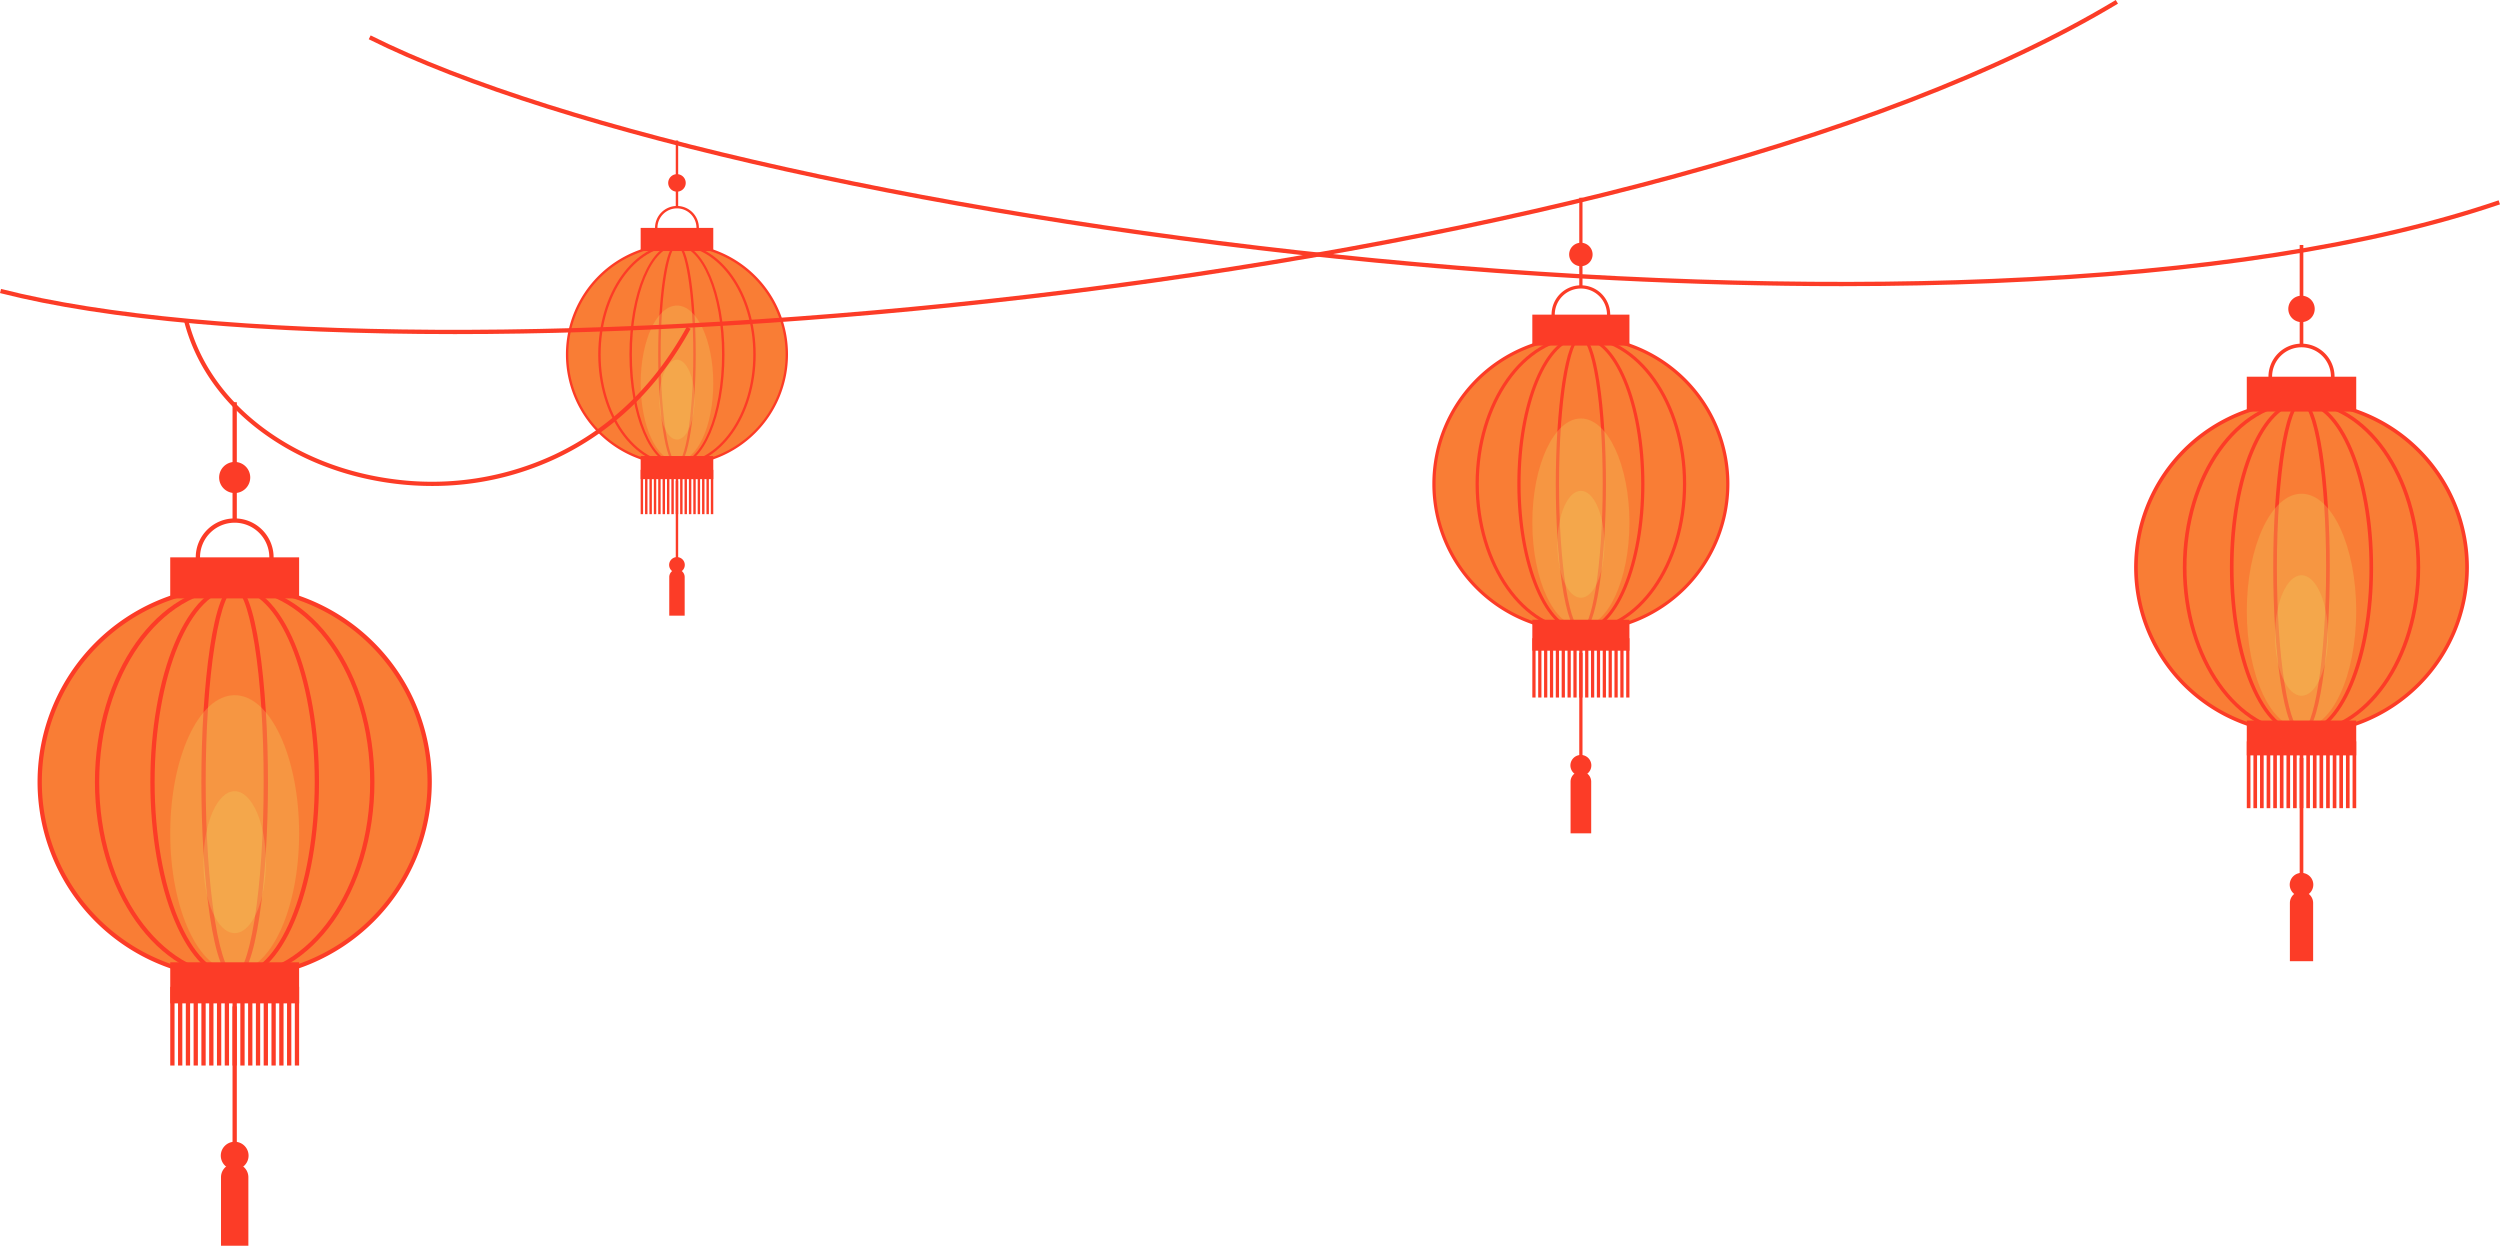
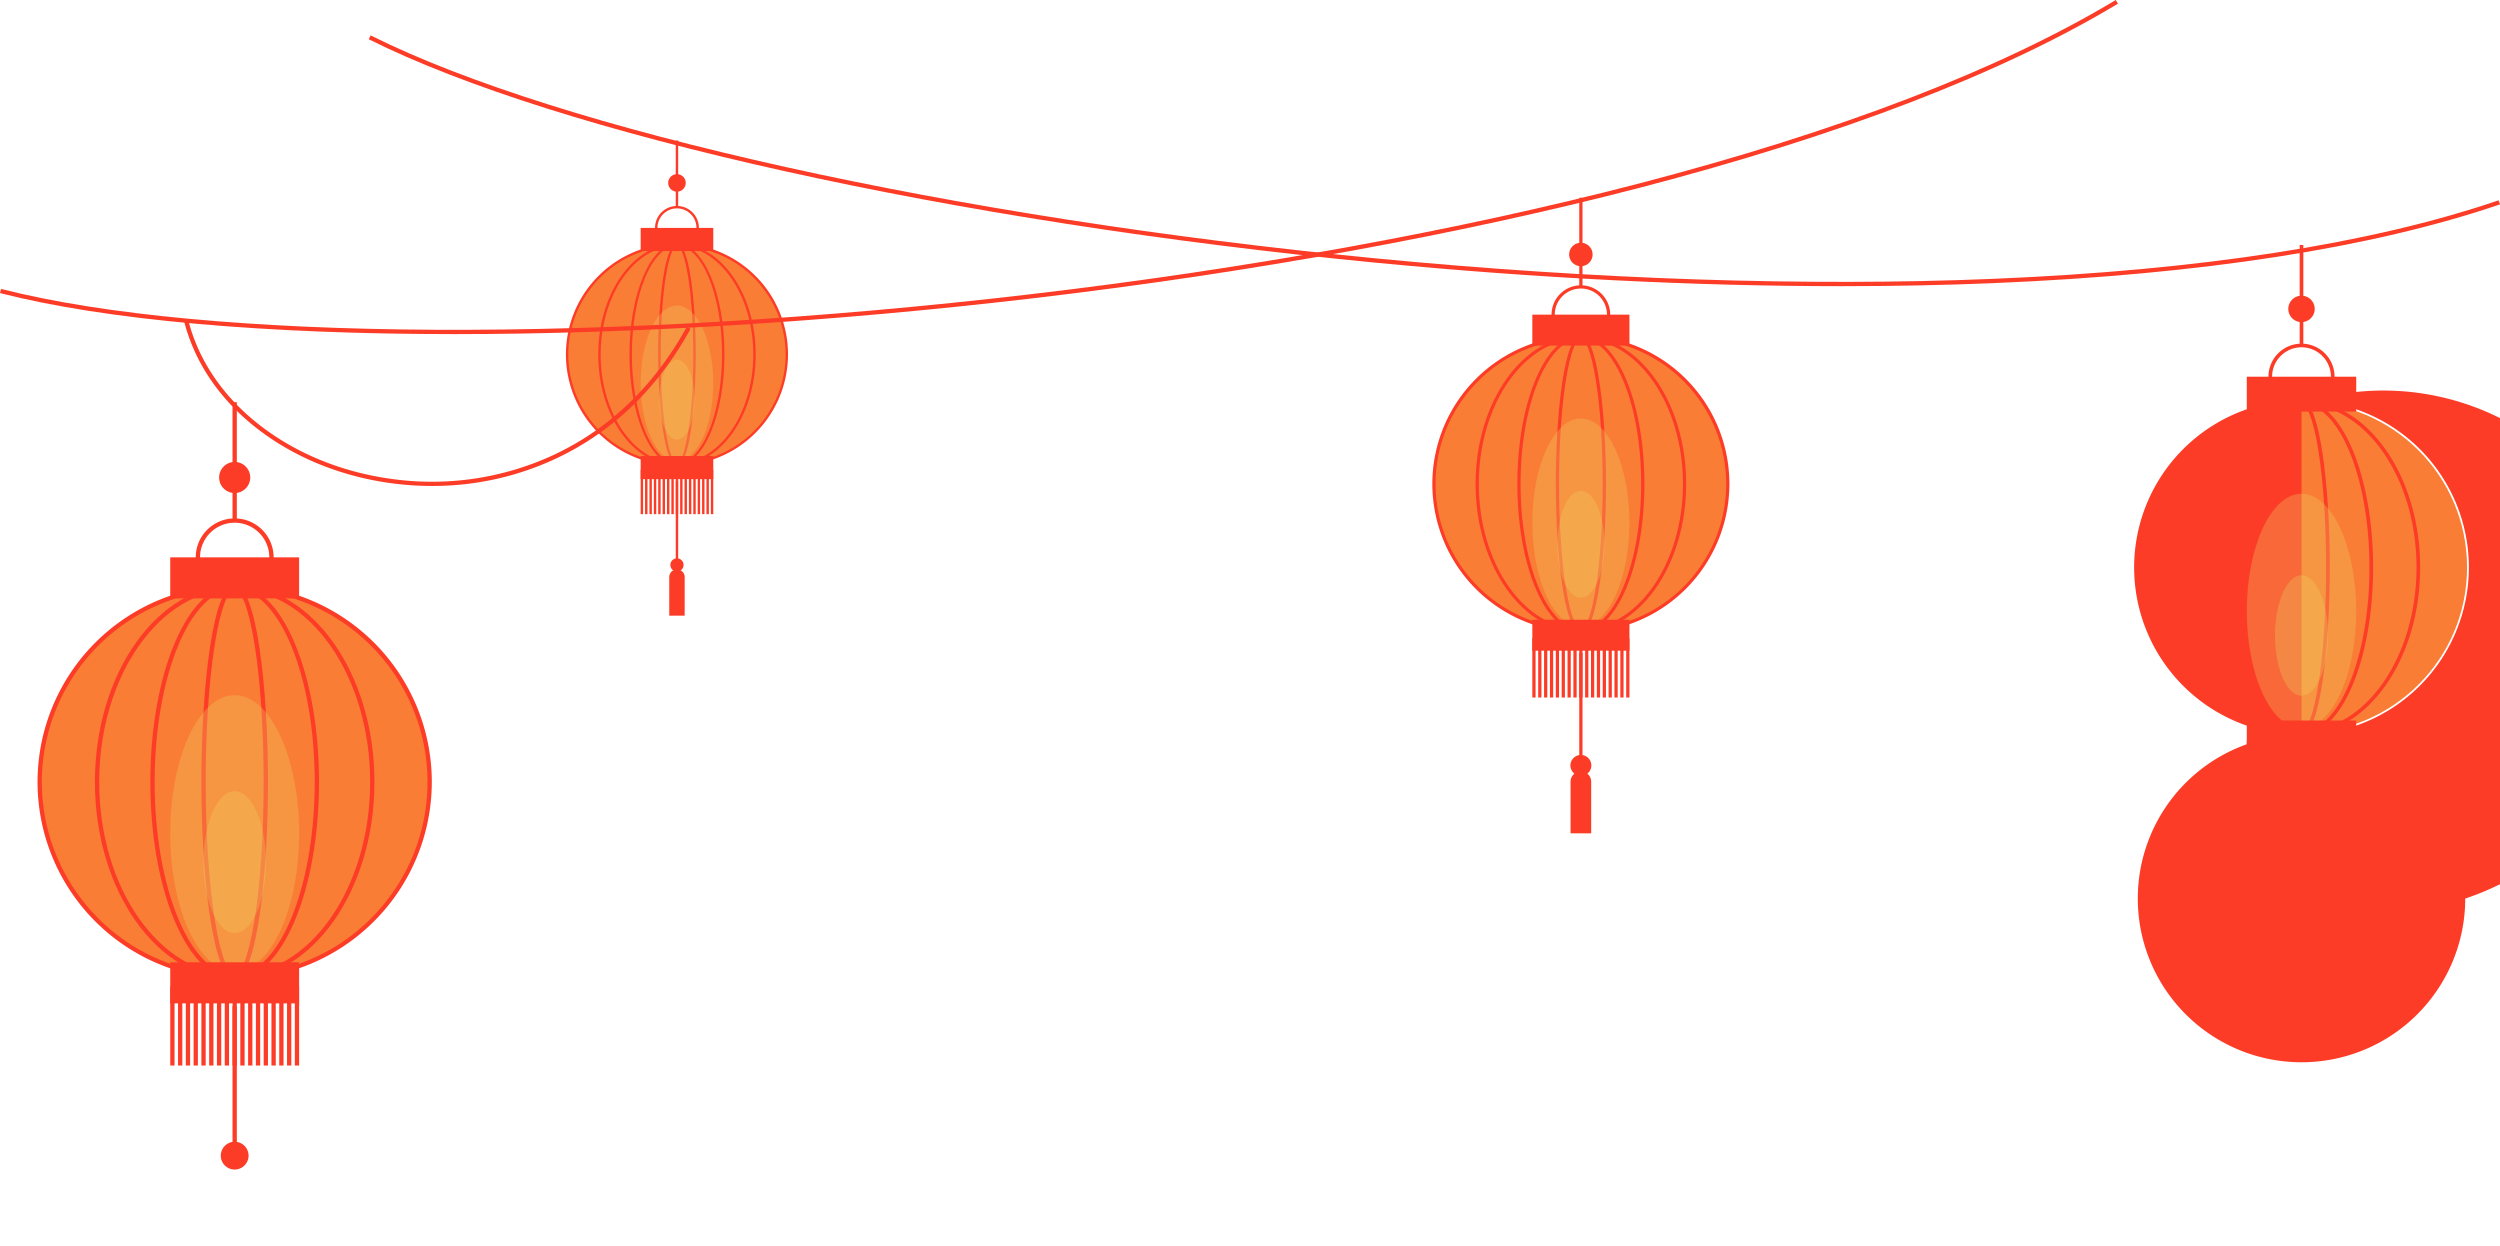
<svg xmlns="http://www.w3.org/2000/svg" viewBox="0 0 1452.199 723.64" width="100%" style="vertical-align: middle; max-width: 100%; width: 100%;">
  <g>
    <g>
      <circle cx="136.32" cy="454.263" r="113.26" fill="rgb(249,125,53)">
     </circle>
      <path d="M136.319,568.771A114.508,114.508,0,1,1,250.827,454.263,114.637,114.637,0,0,1,136.319,568.771Zm0-226.52A112.012,112.012,0,1,0,248.331,454.263,112.139,112.139,0,0,0,136.319,342.251Z" fill="rgb(252,60,39)">
     </path>
      <path d="M136.319,568.771c-44.765,0-81.185-51.368-81.185-114.508s36.42-114.508,81.185-114.508,81.186,51.369,81.186,114.508S181.085,568.771,136.319,568.771Zm0-226.52c-43.389,0-78.689,50.249-78.689,112.012s35.3,112.012,78.689,112.012,78.69-50.249,78.69-112.012S179.709,342.251,136.319,342.251Z" fill="rgb(252,60,39)">
     </path>
      <path d="M136.319,568.771c-13.286,0-25.682-12.052-34.907-33.936-9.079-21.542-14.08-50.156-14.08-80.572s5-59.03,14.08-80.572c9.225-21.883,21.621-33.936,34.907-33.936S162,351.808,171.227,373.691c9.08,21.542,14.081,50.157,14.081,80.572s-5,59.03-14.081,80.572C162,556.719,149.6,568.771,136.319,568.771Zm0-226.52c-25.635,0-46.491,50.249-46.491,112.012s20.856,112.012,46.491,112.012,46.493-50.249,46.493-112.012S161.955,342.251,136.319,342.251Z" fill="rgb(252,60,39)">
     </path>
      <path d="M136.319,568.771c-12.561,0-19.339-59-19.339-114.508s6.778-114.508,19.339-114.508,19.339,59,19.339,114.508S148.881,568.771,136.319,568.771Zm0-226.52c-3.107,0-7.776,8.439-11.559,32.122-3.407,21.329-5.283,49.7-5.283,79.89s1.876,58.561,5.283,79.89c3.783,23.683,8.452,32.122,11.559,32.122s7.777-8.439,11.56-32.122c3.407-21.329,5.283-49.7,5.283-79.89s-1.876-58.561-5.283-79.89C144.1,350.69,139.427,342.251,136.319,342.251Z" fill="rgb(252,60,39)">
     </path>
-       <path d="M136.32,675.876h0a7.952,7.952,0,0,1,7.952,7.952V723.64a0,0,0,0,1,0,0h-15.9a0,0,0,0,1,0,0V683.828A7.952,7.952,0,0,1,136.32,675.876Z" fill="rgb(252,60,39)">
-      </path>
      <g style="opacity:0.29">
        <ellipse cx="136.32" cy="484.06" rx="37.438" ry="80.243" fill="rgb(237,210,95)">
      </ellipse>
      </g>
      <g style="opacity:0.29">
        <ellipse cx="136.32" cy="500.814" rx="18.13" ry="41.212" fill="rgb(237,210,95)">
      </ellipse>
      </g>
      <rect x="135.071" y="233.638" width="2.496" height="68.746" fill="rgb(252,60,39)">
     </rect>
      <path d="M136.319,346.371a22.618,22.618,0,1,1,22.618-22.618A22.643,22.643,0,0,1,136.319,346.371Zm0-42.739a20.122,20.122,0,1,0,20.121,20.121A20.144,20.144,0,0,0,136.319,303.632Z" fill="rgb(252,60,39)">
     </path>
      <circle cx="136.32" cy="277.37" r="7.786" fill="rgb(252,60,39)">
     </circle>
      <path d="M136.319,286.4a9.034,9.034,0,1,1,9.035-9.034A9.043,9.043,0,0,1,136.319,286.4Zm0-15.571a6.538,6.538,0,1,0,6.538,6.537A6.544,6.544,0,0,0,136.319,270.833Z" fill="rgb(252,60,39)">
     </path>
      <rect x="135.071" y="584.574" width="2.496" height="86.72" fill="rgb(252,60,39)">
     </rect>
      <circle cx="136.32" cy="671.293" r="6.82" fill="rgb(252,60,39)">
     </circle>
      <path d="M136.319,679.361a8.068,8.068,0,1,1,8.069-8.068A8.077,8.077,0,0,1,136.319,679.361Zm0-13.639a5.572,5.572,0,1,0,5.573,5.571A5.577,5.577,0,0,0,136.319,665.722Z" fill="rgb(252,60,39)">
     </path>
      <rect x="98.89" y="573.227" width="2.496" height="45.72" fill="rgb(252,60,39)">
     </rect>
      <rect x="103.412" y="573.227" width="2.496" height="45.72" fill="rgb(252,60,39)">
     </rect>
      <rect x="107.935" y="573.227" width="2.496" height="45.72" fill="rgb(252,60,39)">
     </rect>
      <rect x="112.458" y="573.227" width="2.496" height="45.72" fill="rgb(252,60,39)">
     </rect>
      <rect x="116.98" y="573.227" width="2.496" height="45.72" fill="rgb(252,60,39)">
     </rect>
      <rect x="121.503" y="573.227" width="2.496" height="45.72" fill="rgb(252,60,39)">
     </rect>
      <rect x="126.026" y="573.227" width="2.496" height="45.72" fill="rgb(252,60,39)">
     </rect>
      <rect x="130.549" y="573.227" width="2.496" height="45.72" fill="rgb(252,60,39)">
     </rect>
      <rect x="135.071" y="573.227" width="2.496" height="45.72" fill="rgb(252,60,39)">
     </rect>
      <rect x="139.595" y="573.227" width="2.496" height="45.72" fill="rgb(252,60,39)">
     </rect>
      <rect x="144.117" y="573.227" width="2.496" height="45.72" fill="rgb(252,60,39)">
     </rect>
      <rect x="148.64" y="573.227" width="2.496" height="45.72" fill="rgb(252,60,39)">
     </rect>
      <rect x="153.162" y="573.227" width="2.496" height="45.72" fill="rgb(252,60,39)">
     </rect>
      <rect x="157.686" y="573.227" width="2.496" height="45.72" fill="rgb(252,60,39)">
     </rect>
      <rect x="162.208" y="573.227" width="2.496" height="45.72" fill="rgb(252,60,39)">
     </rect>
      <rect x="166.73" y="573.227" width="2.496" height="45.72" fill="rgb(252,60,39)">
     </rect>
      <rect x="171.254" y="573.227" width="2.496" height="45.72" fill="rgb(252,60,39)">
     </rect>
      <rect x="98.882" y="323.753" width="74.875" height="23.854" fill="rgb(252,60,39)">
     </rect>
      <rect x="98.882" y="558.981" width="74.875" height="23.854" fill="rgb(252,60,39)">
     </rect>
      <circle cx="1336.899" cy="329.63" r="96.163" fill="rgb(249,125,53)">
     </circle>
-       <path d="M1336.9,426.852a97.223,97.223,0,1,1,97.223-97.222A97.333,97.333,0,0,1,1336.9,426.852Zm0-192.326a95.1,95.1,0,1,0,95.1,95.1A95.212,95.212,0,0,0,1336.9,234.526Z" fill="rgb(252,60,39)">
+       <path d="M1336.9,426.852a97.223,97.223,0,1,1,97.223-97.222A97.333,97.333,0,0,1,1336.9,426.852Za95.1,95.1,0,1,0,95.1,95.1A95.212,95.212,0,0,0,1336.9,234.526Z" fill="rgb(252,60,39)">
     </path>
      <path d="M1336.9,426.852c-38.007,0-68.929-43.614-68.929-97.222s30.922-97.223,68.929-97.223,68.931,43.614,68.931,97.223S1374.907,426.852,1336.9,426.852Zm0-192.326c-36.839,0-66.81,42.664-66.81,95.1s29.971,95.1,66.81,95.1,66.812-42.663,66.812-95.1S1373.738,234.526,1336.9,234.526Z" fill="rgb(252,60,39)">
     </path>
      <path d="M1336.9,426.852c-11.28,0-21.8-10.232-29.637-28.813-7.71-18.29-11.955-42.585-11.955-68.409s4.245-50.119,11.955-68.409c7.832-18.581,18.357-28.814,29.637-28.814s21.806,10.233,29.638,28.814c7.71,18.29,11.955,42.585,11.955,68.409s-4.245,50.119-11.955,68.409C1358.7,416.62,1348.179,426.852,1336.9,426.852Zm0-192.326c-21.765,0-39.473,42.664-39.473,95.1s17.708,95.1,39.473,95.1,39.474-42.663,39.474-95.1S1358.664,234.526,1336.9,234.526Z" fill="rgb(252,60,39)">
     </path>
      <path d="M1336.9,426.852c-10.665,0-16.419-50.091-16.419-97.222s5.754-97.223,16.419-97.223,16.42,50.092,16.42,97.223S1347.563,426.852,1336.9,426.852Zm0-192.326c-6.763,0-14.3,39.058-14.3,95.1,0,25.631,1.592,49.721,4.485,67.83,3.212,20.108,7.176,27.273,9.814,27.273,6.764,0,14.3-39.058,14.3-95.1,0-25.632-1.593-49.721-4.485-67.831C1343.5,241.691,1339.537,234.526,1336.9,234.526Z" fill="rgb(252,60,39)">
     </path>
      <path d="M1336.9,517.79h0a6.752,6.752,0,0,1,6.752,6.752v33.8a0,0,0,0,1,0,0h-13.5a0,0,0,0,1,0,0v-33.8A6.752,6.752,0,0,1,1336.9,517.79Z" fill="rgb(252,60,39)">
     </path>
      <g style="opacity:0.29">
        <ellipse cx="1336.899" cy="354.929" rx="31.786" ry="68.13" fill="rgb(237,210,95)">
      </ellipse>
      </g>
      <g style="opacity:0.29">
        <ellipse cx="1336.899" cy="369.154" rx="15.393" ry="34.991" fill="rgb(237,210,95)">
      </ellipse>
      </g>
      <rect x="1335.839" y="142.309" width="2.119" height="58.369" fill="rgb(252,60,39)">
     </rect>
      <path d="M1336.9,238.024a19.2,19.2,0,1,1,19.2-19.2A19.225,19.225,0,0,1,1336.9,238.024Zm0-36.287a17.084,17.084,0,1,0,17.084,17.084A17.1,17.1,0,0,0,1336.9,201.737Z" fill="rgb(252,60,39)">
     </path>
      <circle cx="1336.899" cy="179.44" r="6.61" fill="rgb(252,60,39)">
     </circle>
      <path d="M1336.9,187.109a7.67,7.67,0,1,1,7.67-7.67A7.678,7.678,0,0,1,1336.9,187.109Zm0-13.22a5.551,5.551,0,1,0,5.551,5.55A5.557,5.557,0,0,0,1336.9,173.889Z" fill="rgb(252,60,39)">
     </path>
      <rect x="1335.839" y="440.27" width="2.119" height="73.628" fill="rgb(252,60,39)">
     </rect>
      <circle cx="1336.899" cy="513.899" r="5.79" fill="rgb(252,60,39)">
     </circle>
      <path d="M1336.9,520.749a6.85,6.85,0,1,1,6.851-6.851A6.857,6.857,0,0,1,1336.9,520.749Zm0-11.581a4.731,4.731,0,1,0,4.732,4.73A4.736,4.736,0,0,0,1336.9,509.168Z" fill="rgb(252,60,39)">
     </path>
      <rect x="1305.119" y="430.635" width="2.119" height="38.819" fill="rgb(252,60,39)">
     </rect>
      <rect x="1308.959" y="430.635" width="2.119" height="38.819" fill="rgb(252,60,39)">
     </rect>
      <rect x="1312.799" y="430.635" width="2.119" height="38.819" fill="rgb(252,60,39)">
     </rect>
      <rect x="1316.639" y="430.635" width="2.119" height="38.819" fill="rgb(252,60,39)">
     </rect>
      <rect x="1320.479" y="430.635" width="2.119" height="38.819" fill="rgb(252,60,39)">
     </rect>
      <rect x="1324.319" y="430.635" width="2.119" height="38.819" fill="rgb(252,60,39)">
     </rect>
      <rect x="1328.159" y="430.635" width="2.119" height="38.819" fill="rgb(252,60,39)">
     </rect>
      <rect x="1331.999" y="430.635" width="2.119" height="38.819" fill="rgb(252,60,39)">
     </rect>
      <rect x="1335.839" y="430.635" width="2.119" height="38.819" fill="rgb(252,60,39)">
     </rect>
      <rect x="1339.679" y="430.635" width="2.119" height="38.819" fill="rgb(252,60,39)">
     </rect>
      <rect x="1343.52" y="430.635" width="2.119" height="38.819" fill="rgb(252,60,39)">
     </rect>
      <rect x="1347.359" y="430.635" width="2.119" height="38.819" fill="rgb(252,60,39)">
     </rect>
      <rect x="1351.199" y="430.635" width="2.119" height="38.819" fill="rgb(252,60,39)">
     </rect>
      <rect x="1355.039" y="430.635" width="2.119" height="38.819" fill="rgb(252,60,39)">
     </rect>
      <rect x="1358.879" y="430.635" width="2.119" height="38.819" fill="rgb(252,60,39)">
     </rect>
      <rect x="1362.72" y="430.635" width="2.119" height="38.819" fill="rgb(252,60,39)">
     </rect>
      <rect x="1366.56" y="430.635" width="2.119" height="38.819" fill="rgb(252,60,39)">
     </rect>
      <rect x="1305.112" y="218.821" width="63.573" height="20.253" fill="rgb(252,60,39)">
     </rect>
      <rect x="1305.112" y="418.54" width="63.573" height="20.253" fill="rgb(252,60,39)">
     </rect>
      <circle cx="918.301" cy="281.098" r="85.336" fill="rgb(249,125,53)">
     </circle>
      <path d="M918.3,367.375a86.277,86.277,0,1,1,86.276-86.276A86.375,86.375,0,0,1,918.3,367.375Zm0-170.672a84.4,84.4,0,1,0,84.395,84.4A84.492,84.492,0,0,0,918.3,196.7Z" fill="rgb(252,60,39)">
     </path>
      <path d="M918.3,367.375c-33.729,0-61.169-38.7-61.169-86.276s27.44-86.277,61.169-86.277,61.169,38.7,61.169,86.277S952.029,367.375,918.3,367.375Zm0-170.672c-32.692,0-59.288,37.86-59.288,84.4s26.6,84.4,59.288,84.4,59.288-37.86,59.288-84.4S950.992,196.7,918.3,196.7Z" fill="rgb(252,60,39)">
     </path>
      <path d="M918.3,367.375c-10.01,0-19.351-9.081-26.3-25.57-6.842-16.231-10.609-37.79-10.609-60.706s3.767-44.476,10.609-60.707c6.95-16.489,16.291-25.57,26.3-25.57s19.35,9.081,26.3,25.57c6.841,16.231,10.609,37.79,10.609,60.707s-3.768,44.475-10.609,60.706C937.651,358.294,928.311,367.375,918.3,367.375Zm0-170.672c-19.316,0-35.03,37.86-35.03,84.4s15.714,84.4,35.03,84.4,35.029-37.86,35.029-84.4S937.616,196.7,918.3,196.7Z" fill="rgb(252,60,39)">
     </path>
      <path d="M918.3,367.375c-9.465,0-14.572-44.452-14.572-86.276s5.107-86.277,14.572-86.277,14.571,44.452,14.571,86.277S927.766,367.375,918.3,367.375Zm0-170.672c-6,0-12.691,34.66-12.691,84.4,0,22.746,1.414,44.123,3.981,60.193,2.85,17.844,6.368,24.2,8.71,24.2,6,0,12.69-34.66,12.69-84.4,0-22.746-1.414-44.123-3.98-60.194C924.16,203.061,920.643,196.7,918.3,196.7Z" fill="rgb(252,60,39)">
     </path>
      <path d="M918.3,448.073h0a5.991,5.991,0,0,1,5.991,5.991v30a0,0,0,0,1,0,0H912.309a0,0,0,0,1,0,0v-30A5.991,5.991,0,0,1,918.3,448.073Z" fill="rgb(252,60,39)">
     </path>
      <g style="opacity:0.29">
        <ellipse cx="918.301" cy="303.549" rx="28.207" ry="60.459" fill="rgb(237,210,95)">
      </ellipse>
      </g>
      <g style="opacity:0.29">
        <ellipse cx="918.301" cy="316.172" rx="13.66" ry="31.051" fill="rgb(237,210,95)">
      </ellipse>
      </g>
      <rect x="917.36" y="114.869" width="1.881" height="51.796" fill="rgb(252,60,39)">
     </rect>
      <path d="M918.3,199.807a17.041,17.041,0,1,1,17.041-17.041A17.06,17.06,0,0,1,918.3,199.807Zm0-32.2a15.161,15.161,0,1,0,15.16,15.161A15.177,15.177,0,0,0,918.3,167.605Z" fill="rgb(252,60,39)">
     </path>
      <circle cx="918.301" cy="147.819" r="5.866" fill="rgb(252,60,39)">
     </circle>
      <path d="M918.3,154.625a6.807,6.807,0,1,1,6.806-6.806A6.814,6.814,0,0,1,918.3,154.625Zm0-11.732a4.926,4.926,0,1,0,4.926,4.926A4.932,4.932,0,0,0,918.3,142.893Z" fill="rgb(252,60,39)">
     </path>
      <rect x="917.36" y="379.281" width="1.881" height="65.338" fill="rgb(252,60,39)">
     </rect>
      <circle cx="918.301" cy="444.62" r="5.138" fill="rgb(252,60,39)">
     </circle>
      <path d="M918.3,450.7a6.079,6.079,0,1,1,6.079-6.079A6.086,6.086,0,0,1,918.3,450.7Zm0-10.277a4.2,4.2,0,1,0,4.2,4.2A4.2,4.2,0,0,0,918.3,440.422Z" fill="rgb(252,60,39)">
     </path>
      <rect x="890.099" y="370.731" width="1.881" height="34.448" fill="rgb(252,60,39)">
     </rect>
      <rect x="893.507" y="370.731" width="1.881" height="34.448" fill="rgb(252,60,39)">
     </rect>
      <rect x="896.914" y="370.731" width="1.881" height="34.448" fill="rgb(252,60,39)">
     </rect>
      <rect x="900.322" y="370.731" width="1.881" height="34.448" fill="rgb(252,60,39)">
     </rect>
      <rect x="903.729" y="370.731" width="1.881" height="34.448" fill="rgb(252,60,39)">
     </rect>
      <rect x="907.138" y="370.731" width="1.881" height="34.448" fill="rgb(252,60,39)">
     </rect>
      <rect x="910.545" y="370.731" width="1.881" height="34.448" fill="rgb(252,60,39)">
     </rect>
      <rect x="913.953" y="370.731" width="1.881" height="34.448" fill="rgb(252,60,39)">
     </rect>
      <rect x="917.36" y="370.731" width="1.881" height="34.448" fill="rgb(252,60,39)">
     </rect>
      <rect x="920.768" y="370.731" width="1.881" height="34.448" fill="rgb(252,60,39)">
     </rect>
      <rect x="924.176" y="370.731" width="1.881" height="34.448" fill="rgb(252,60,39)">
     </rect>
      <rect x="927.583" y="370.731" width="1.881" height="34.448" fill="rgb(252,60,39)">
     </rect>
      <rect x="930.991" y="370.731" width="1.881" height="34.448" fill="rgb(252,60,39)">
     </rect>
      <rect x="934.398" y="370.731" width="1.881" height="34.448" fill="rgb(252,60,39)">
     </rect>
      <rect x="937.807" y="370.731" width="1.881" height="34.448" fill="rgb(252,60,39)">
     </rect>
      <rect x="941.214" y="370.731" width="1.881" height="34.448" fill="rgb(252,60,39)">
     </rect>
      <rect x="944.622" y="370.731" width="1.881" height="34.448" fill="rgb(252,60,39)">
     </rect>
      <rect x="890.093" y="182.766" width="56.415" height="17.973" fill="rgb(252,60,39)">
     </rect>
      <rect x="890.093" y="359.998" width="56.415" height="17.973" fill="rgb(252,60,39)">
     </rect>
      <circle cx="393.235" cy="205.9" r="63.801" fill="rgb(249,125,53)">
     </circle>
      <path d="M393.235,270.4a64.5,64.5,0,1,1,64.5-64.5A64.577,64.577,0,0,1,393.235,270.4Zm0-127.6a63.1,63.1,0,1,0,63.1,63.1A63.169,63.169,0,0,0,393.235,142.8Z" fill="rgb(252,60,39)">
     </path>
      <path d="M393.235,270.4c-25.217,0-45.733-28.936-45.733-64.5s20.516-64.5,45.733-64.5,45.733,28.937,45.733,64.505S418.452,270.4,393.235,270.4Zm0-127.6c-24.442,0-44.327,28.306-44.327,63.1S368.793,269,393.235,269s44.327-28.306,44.327-63.1S417.677,142.8,393.235,142.8Z" fill="rgb(252,60,39)">
     </path>
      <path d="M393.235,270.4c-15.216,0-27.6-28.936-27.6-64.5s12.38-64.5,27.6-64.5,27.6,28.937,27.6,64.505S408.452,270.4,393.235,270.4Zm0-127.6c-14.441,0-26.19,28.306-26.19,63.1s11.749,63.1,26.19,63.1,26.19-28.306,26.19-63.1S407.677,142.8,393.235,142.8Z" fill="rgb(252,60,39)">
     </path>
      <path d="M393.235,270.4c-7.076,0-10.894-33.234-10.894-64.5s3.818-64.5,10.894-64.5,10.894,33.234,10.894,64.505S400.311,270.4,393.235,270.4Zm0-127.6c-4.488,0-9.488,25.914-9.488,63.1s5,63.1,9.488,63.1,9.488-25.914,9.488-63.1S397.723,142.8,393.235,142.8Z" fill="rgb(252,60,39)">
     </path>
      <path d="M393.235,330.738h0a4.479,4.479,0,0,1,4.479,4.479v22.426a0,0,0,0,1,0,0h-8.959a0,0,0,0,1,0,0V335.218A4.479,4.479,0,0,1,393.235,330.738Z" fill="rgb(252,60,39)">
     </path>
      <g style="opacity:0.29">
        <ellipse cx="393.235" cy="222.685" rx="21.089" ry="45.203" fill="rgb(237,210,95)">
      </ellipse>
      </g>
      <g style="opacity:0.29">
        <ellipse cx="393.235" cy="232.123" rx="10.213" ry="23.215" fill="rgb(237,210,95)">
      </ellipse>
      </g>
      <rect x="392.532" y="81.618" width="1.406" height="38.726" fill="rgb(252,60,39)">
     </rect>
      <path d="M393.235,145.122a12.741,12.741,0,1,1,12.741-12.741A12.756,12.756,0,0,1,393.235,145.122Zm0-24.076a11.335,11.335,0,1,0,11.334,11.335A11.348,11.348,0,0,0,393.235,121.046Z" fill="rgb(252,60,39)">
     </path>
      <circle cx="393.235" cy="106.253" r="4.386" fill="rgb(252,60,39)">
     </circle>
      <path d="M393.235,111.342a5.089,5.089,0,1,1,5.089-5.089A5.095,5.095,0,0,1,393.235,111.342Zm0-8.772a3.683,3.683,0,1,0,3.683,3.683A3.687,3.687,0,0,0,393.235,102.57Z" fill="rgb(252,60,39)">
     </path>
      <rect x="392.532" y="279.306" width="1.406" height="48.851" fill="rgb(252,60,39)">
     </rect>
      <circle cx="393.235" cy="328.157" r="3.842" fill="rgb(252,60,39)">
     </circle>
-       <path d="M393.235,332.7a4.545,4.545,0,1,1,4.545-4.545A4.55,4.55,0,0,1,393.235,332.7Zm0-7.684a3.139,3.139,0,1,0,3.139,3.139A3.142,3.142,0,0,0,393.235,325.018Z" fill="rgb(252,60,39)">
-      </path>
      <rect x="372.149" y="272.914" width="1.406" height="25.755" fill="rgb(252,60,39)">
     </rect>
      <rect x="374.697" y="272.914" width="1.406" height="25.755" fill="rgb(252,60,39)">
     </rect>
      <rect x="377.245" y="272.914" width="1.406" height="25.755" fill="rgb(252,60,39)">
     </rect>
      <rect x="379.793" y="272.914" width="1.406" height="25.755" fill="rgb(252,60,39)">
     </rect>
      <rect x="382.341" y="272.914" width="1.406" height="25.755" fill="rgb(252,60,39)">
     </rect>
      <rect x="384.889" y="272.914" width="1.406" height="25.755" fill="rgb(252,60,39)">
     </rect>
      <rect x="387.437" y="272.914" width="1.406" height="25.755" fill="rgb(252,60,39)">
     </rect>
      <rect x="389.984" y="272.914" width="1.406" height="25.755" fill="rgb(252,60,39)">
     </rect>
      <rect x="392.532" y="272.914" width="1.406" height="25.755" fill="rgb(252,60,39)">
     </rect>
      <rect x="395.079" y="272.914" width="1.406" height="25.755" fill="rgb(252,60,39)">
     </rect>
      <rect x="397.627" y="272.914" width="1.406" height="25.755" fill="rgb(252,60,39)">
     </rect>
      <rect x="400.175" y="272.914" width="1.406" height="25.755" fill="rgb(252,60,39)">
     </rect>
      <rect x="402.723" y="272.914" width="1.406" height="25.755" fill="rgb(252,60,39)">
     </rect>
      <rect x="405.271" y="272.914" width="1.406" height="25.755" fill="rgb(252,60,39)">
     </rect>
      <rect x="407.818" y="272.914" width="1.406" height="25.755" fill="rgb(252,60,39)">
     </rect>
      <rect x="410.366" y="272.914" width="1.406" height="25.755" fill="rgb(252,60,39)">
     </rect>
      <rect x="412.914" y="272.914" width="1.406" height="25.755" fill="rgb(252,60,39)">
     </rect>
      <rect x="372.146" y="132.381" width="42.179" height="13.437" fill="rgb(252,60,39)">
     </rect>
      <rect x="372.146" y="264.889" width="42.179" height="13.437" fill="rgb(252,60,39)">
     </rect>
      <path d="M264.242,194.077c-109.309,0-202.308-7.968-264.242-23.831l.619-2.418c119.176,30.524,353.955,31.732,598.133,3.079,126.5-14.845,248.462-37.031,352.7-64.161C1068.519,76.279,1161.9,40.364,1229,0l1.287,2.139c-67.308,40.488-160.909,76.5-278.2,107.023-104.351,27.158-226.43,49.367-353.041,64.224C481.336,187.2,365.754,194.077,264.242,194.077Z" fill="rgb(252,60,39)">
     </path>
      <path d="M1069.821,166.234c-85.116,0-177.174-4.612-270.806-13.658C554.022,128.906,324.465,77.964,214.19,22.8l1.118-2.232C325.33,75.606,554.543,126.448,799.255,150.091c126.777,12.248,250.672,16.361,358.294,11.894,120.859-5.016,219.723-20.366,293.846-45.624l.8,2.363c-74.348,25.335-173.448,40.729-294.547,45.755C1129.417,165.651,1100.052,166.234,1069.821,166.234Z" fill="rgb(252,60,39)">
     </path>
      <path d="M251.008,282.291a177.219,177.219,0,0,1-22.32-1.417c-29.036-3.688-55.868-14.272-77.594-30.607-22.6-16.991-37.866-39.008-44.153-63.672l2.419-.616c6.145,24.106,21.1,45.646,43.234,62.292C173.975,264.346,200.4,274.764,229,278.4a168,168,0,0,0,93.106-14.376c32.334-15.271,58.191-40.24,76.851-74.216l2.187,1.2c-18.918,34.446-45.152,59.771-77.972,75.271A168.734,168.734,0,0,1,251.008,282.291Z" fill="rgb(252,60,39)">
     </path>
    </g>
  </g>
</svg>